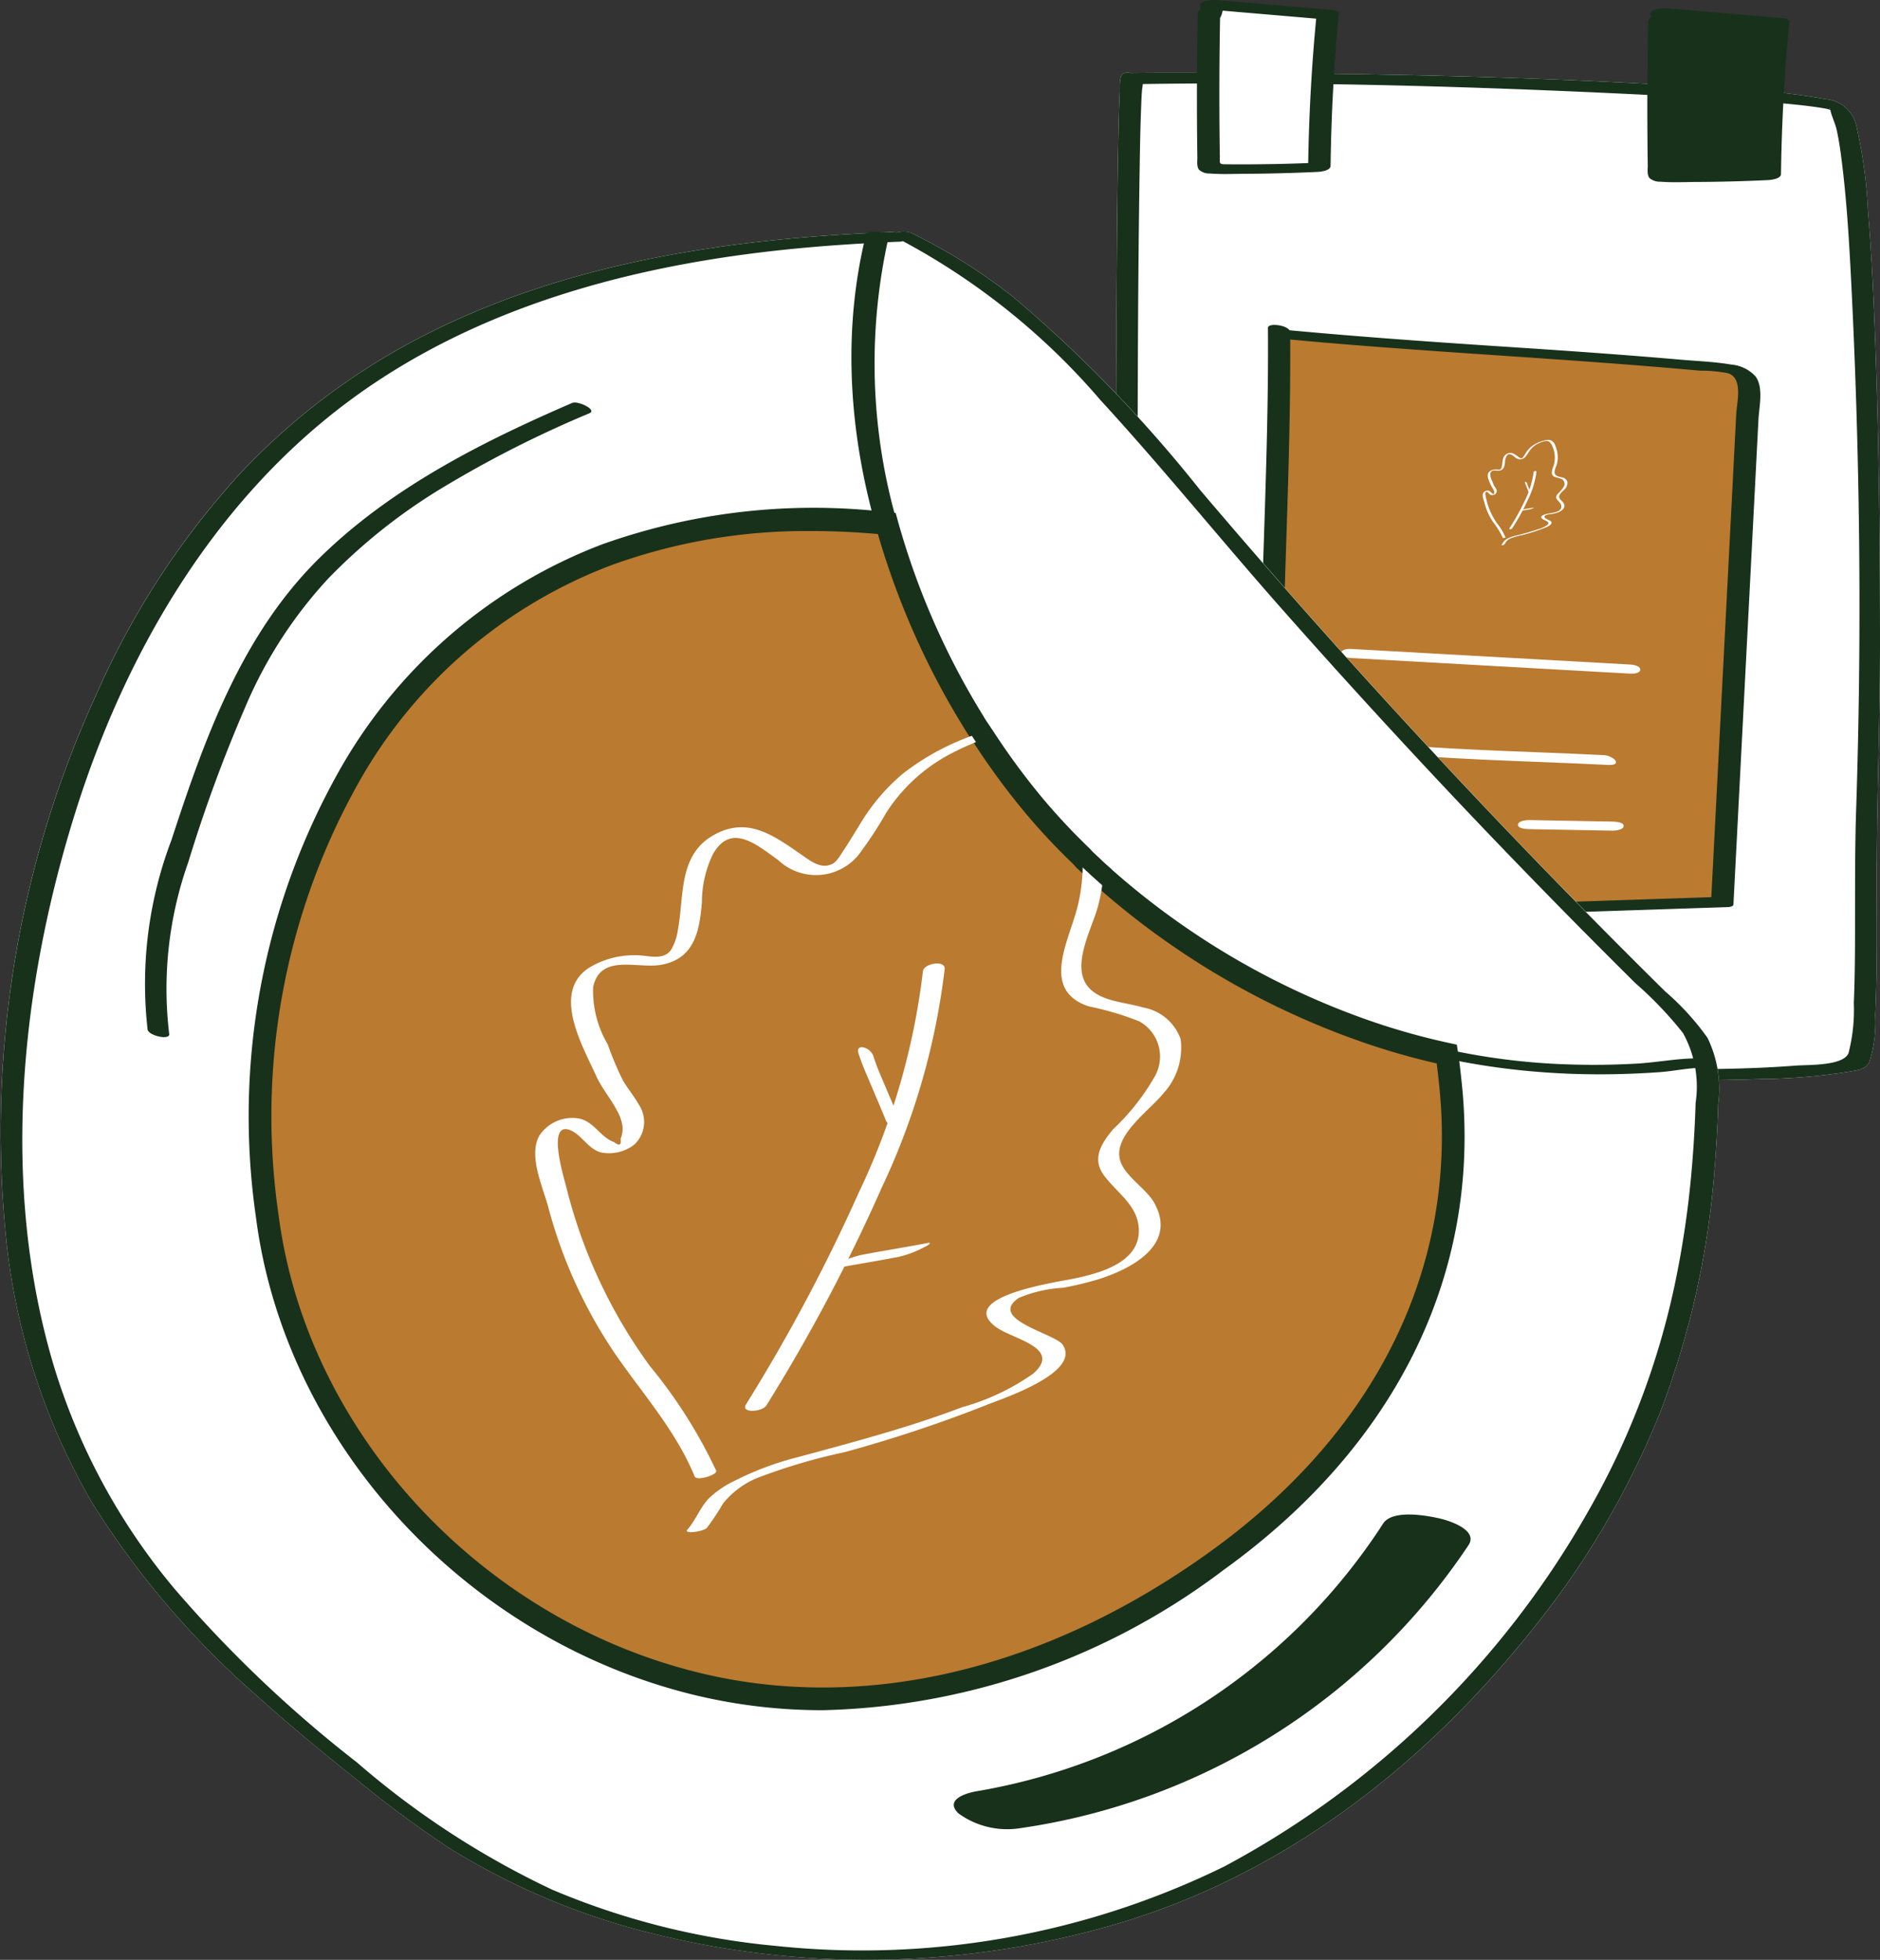
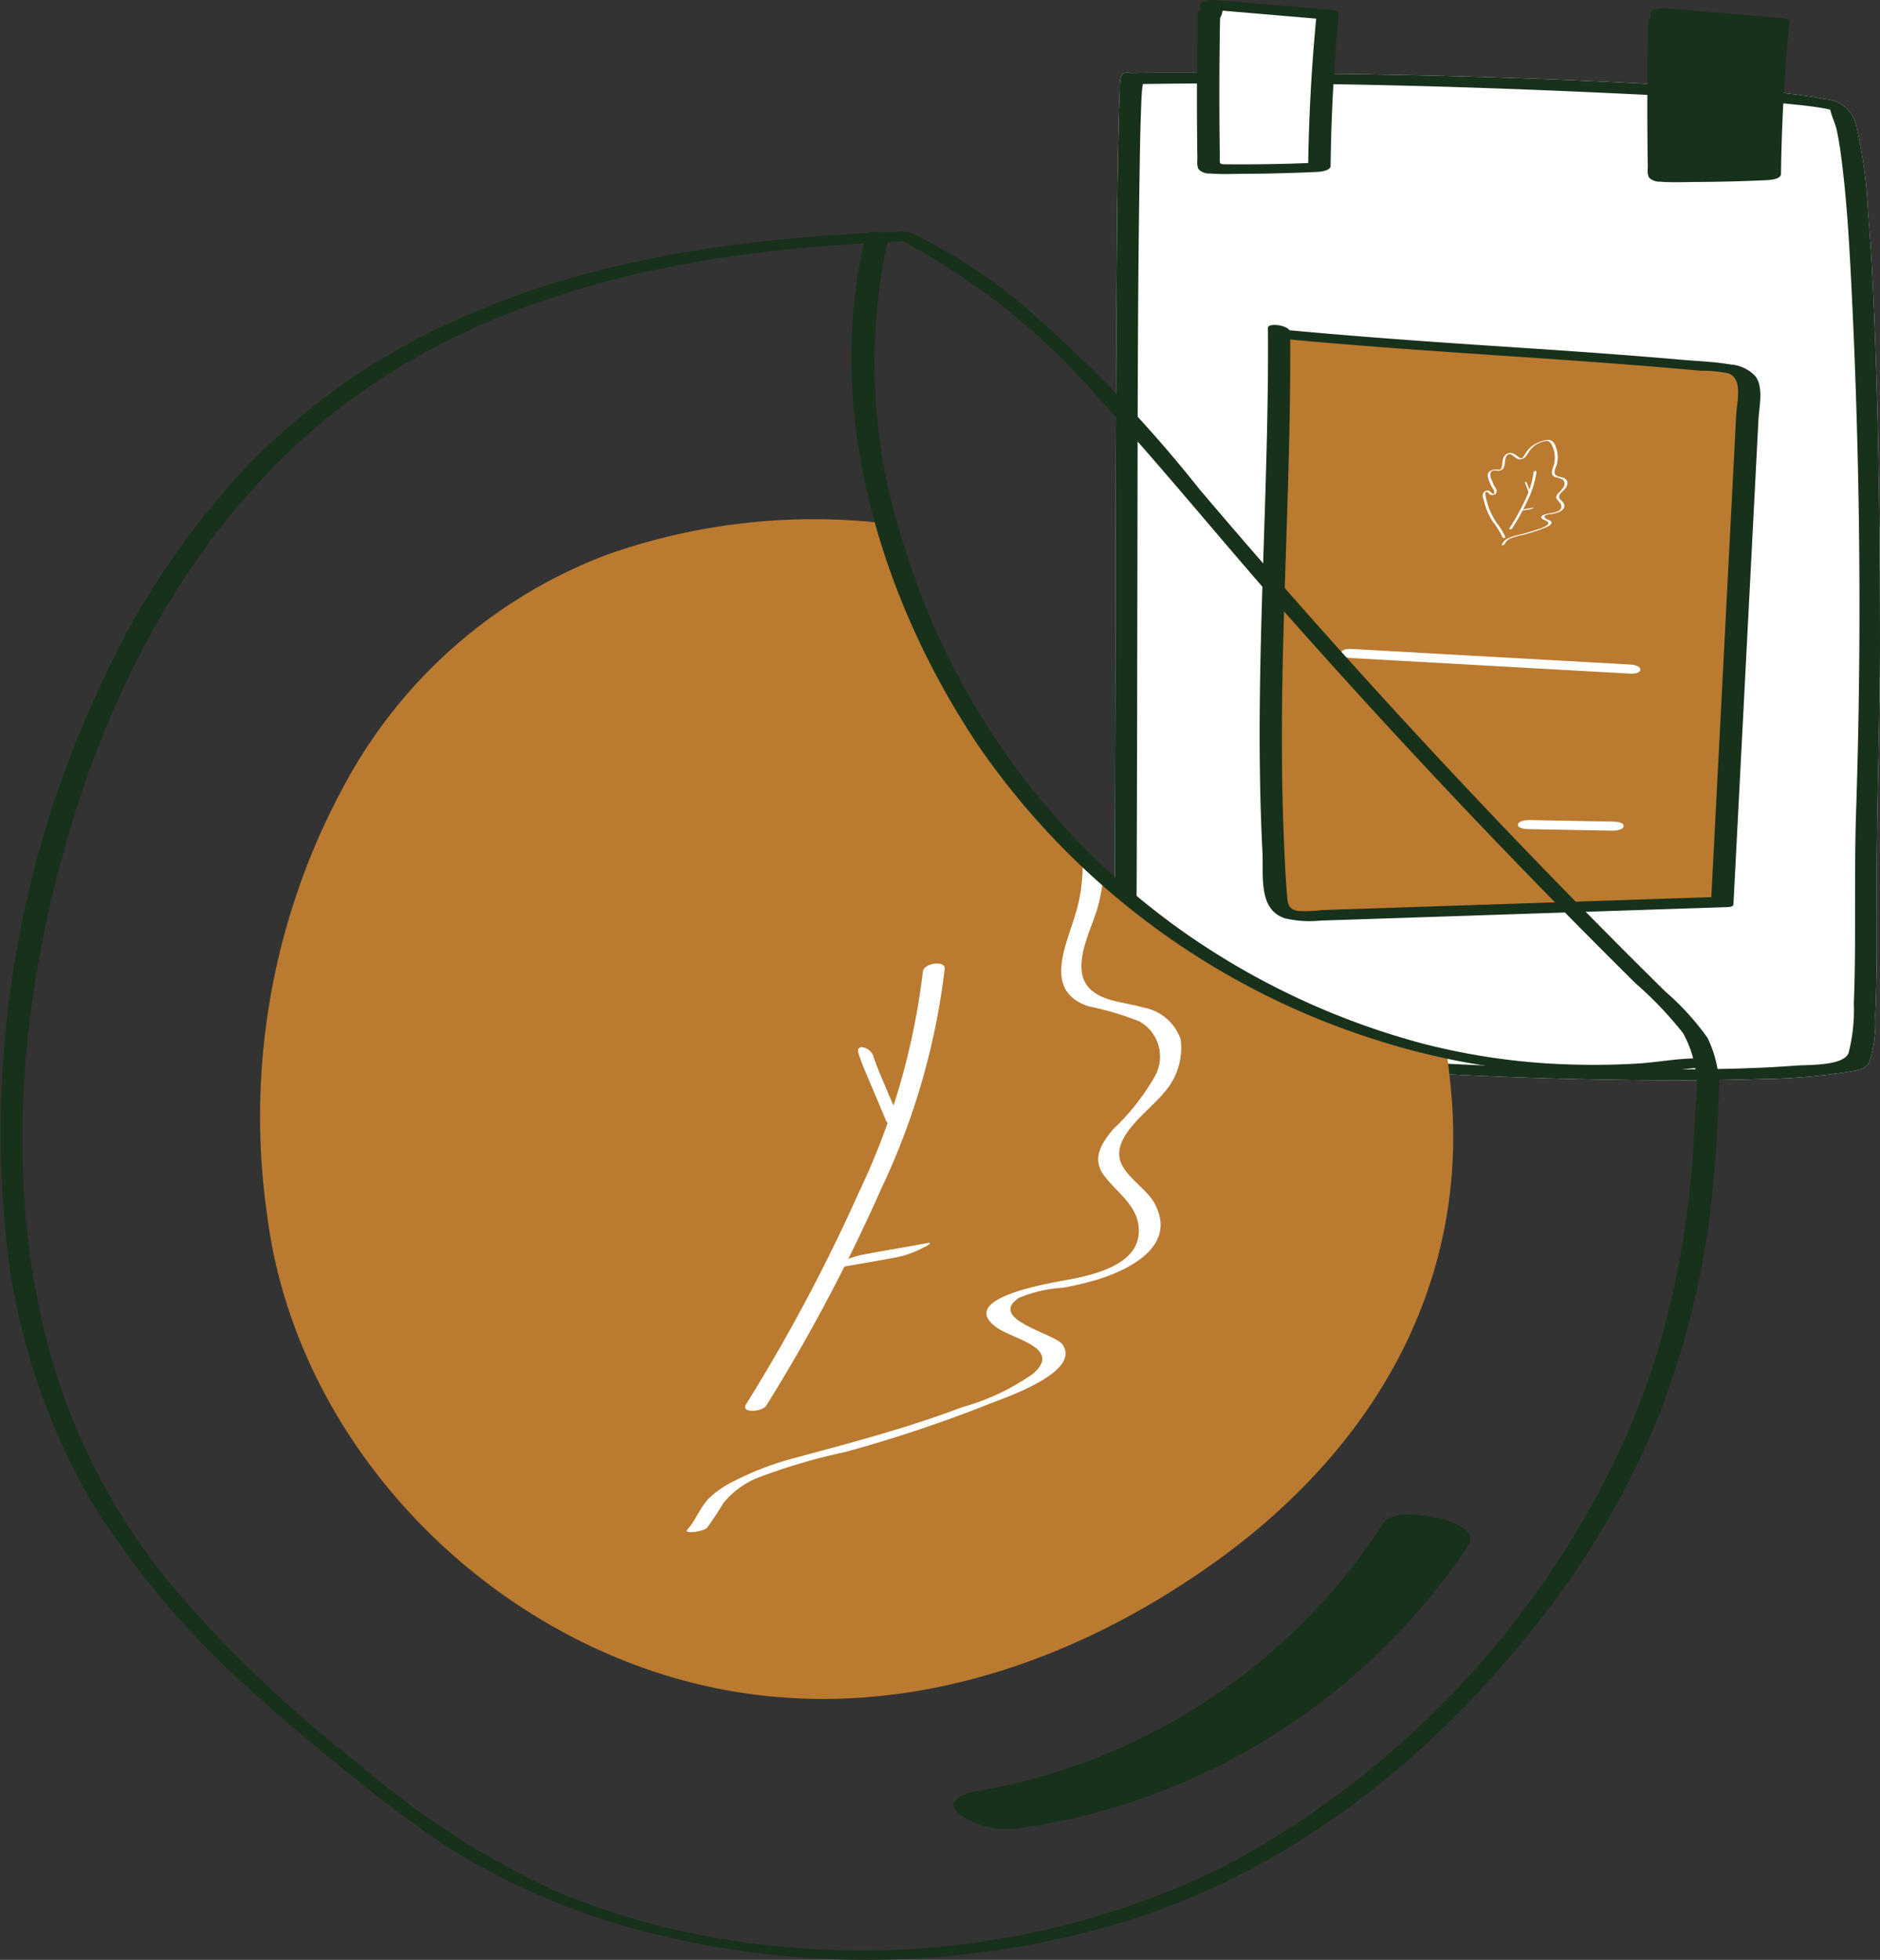
<svg xmlns="http://www.w3.org/2000/svg" width="82.788" height="86.291" viewBox="0 0 82.788 86.291">
  <rect x="0" y="0" width="82.788" height="86.291" fill="#333333" stroke="none" />
  <defs>
    <clipPath id="clip-path">
      <rect id="Rectangle_318" data-name="Rectangle 318" width="82.788" height="86.291" transform="translate(0 0)" fill="none" />
    </clipPath>
  </defs>
  <g id="picto_stickers" transform="translate(0 0)">
    <g id="Groupe_346" data-name="Groupe 346" clip-path="url(#clip-path)">
      <path id="Tracé_1256" data-name="Tracé 1256" d="M82.644,37.922c.018-3.152.14-6.3.143-9.456,0-4.479-.046-8.96-.21-13.437-.071-1.935-.161-3.872-.322-5.8a21.071,21.071,0,0,0-.5-3.644,1.5,1.5,0,0,0-1.367-1.221,26.616,26.616,0,0,0-3.585-.4c-8.4-.61-16.863-.756-25.28-.757q-.87,0-1.741.011a.44.44,0,0,0-.326.026.047.047,0,0,0-.014.008c-.006.006-.017.007-.022.013-.153.211-.1.626-.116.871-.034.718-.048,1.438-.062,2.157-.049,2.487-.063,4.974-.077,7.461-.038,6.927-.04,13.852-.059,20.779-.01,3.558-.021,7.117-.051,10.675,0,.151.175.24.294.293a13.507,13.507,0,0,0,3.411.815c1.827.28,3.669.462,5.51.615,4.493.374,9.005.566,13.512.621,1.913.024,3.828.023,5.74-.042a26.188,26.188,0,0,0,3.906-.325c.329-.061.731-.087.89-.418a5.756,5.756,0,0,0,.258-2.059c.11-2.26.053-4.526.065-6.787M80.592,4.807c-.057-.018-.022-.068,0,0" fill="#fff" />
      <path id="Tracé_1257" data-name="Tracé 1257" d="M82.645,37.921c.017-3.151.14-6.3.143-9.455,0-4.479-.046-8.961-.211-13.437-.071-1.936-.161-3.873-.321-5.8a21.071,21.071,0,0,0-.5-3.644,1.5,1.5,0,0,0-1.368-1.221,26.279,26.279,0,0,0-3.585-.4c-8.4-.61-16.863-.756-25.28-.757q-.87,0-1.74.01a.443.443,0,0,0-.327.026l-.013.009c-.007,0-.018.007-.022.013-.153.211-.1.626-.116.87-.035.719-.049,1.438-.063,2.158-.048,2.486-.062,4.974-.076,7.461-.039,6.926-.04,13.852-.059,20.778-.01,3.559-.021,7.117-.052,10.676,0,.15.175.24.294.293a13.517,13.517,0,0,0,3.411.815c1.828.279,3.669.461,5.511.614,4.492.374,9,.567,13.512.622,1.912.024,3.827.023,5.739-.043a26.2,26.2,0,0,0,3.907-.324c.329-.061.731-.087.889-.418a5.757,5.757,0,0,0,.259-2.059c.109-2.26.053-4.526.065-6.788M80.592,4.807c-.057-.018-.021-.068,0,0m1.146,30.821c-.057,1.718-.046,3.434-.049,5.153,0,1.128-.007,2.258-.054,3.386a7.622,7.622,0,0,1-.23,2.189c-.211.585-1.779.52-2.335.563-1.61.124-3.228.154-4.842.165-4.288.029-8.583-.119-12.863-.382a67.164,67.164,0,0,1-10.541-1.16,7.93,7.93,0,0,1-.809-.227c.055-6.6.057-13.2.071-19.8.013-6.025.005-12.052.1-18.077.014-.9.029-1.8.065-2.7.01-.264.018-.529.042-.793.005-.05.027-.174.032-.245,7.9-.116,15.835.145,23.72.555,1.644.085,3.29.177,4.927.341.463.047.928.1,1.386.18a1.855,1.855,0,0,1,.245.063c.035.231.216.6.276.872.12.551.194,1.113.26,1.674.193,1.63.291,3.272.375,4.911.395,7.752.48,15.574.224,23.334" fill="#18311b" />
      <path id="Tracé_1258" data-name="Tracé 1258" d="M53.242.519q-.068,3.324-.014,6.649a.306.306,0,0,0,.05.2.3.3,0,0,0,.234.07q2.295.036,4.59-.073Q58.141,4,58.467.644L53.342.206a.774.774,0,0,1-.082.567" fill="#fff" />
      <path id="Tracé_1259" data-name="Tracé 1259" d="M52.745.582q-.063,3.18-.018,6.36c0,.163-.036.4.079.537a.683.683,0,0,0,.476.16c.513.042,1.042.015,1.556.013q1.579-.008,3.156-.082c.14-.006.6-.046.6-.271q.042-3.366.365-6.718c.01-.1-.21-.136-.268-.141L53.569,0c-.131-.011-.766.015-.724.267a.785.785,0,0,1-.071.512c-.118.245.841.251.97-.016a.987.987,0,0,0,.093-.623l-.725.267,5.125.438L57.97.707q-.323,3.35-.365,6.718l.6-.271q-1.433.068-2.868.08-.681.006-1.363,0c-.309,0-.253-.043-.257-.344q-.006-.362-.01-.723-.031-2.854.027-5.71c.005-.251-.986-.184-.992.127" fill="#18311b" />
      <path id="Tracé_1260" data-name="Tracé 1260" d="M73.075.881Q73.007,4.2,73.062,7.53a.227.227,0,0,0,.283.268q2.295.036,4.59-.073.039-3.366.365-6.719L73.175.568a.769.769,0,0,1-.082.567" fill="#18311b" />
      <path id="Tracé_1261" data-name="Tracé 1261" d="M72.579.944q-.064,3.18-.018,6.36c0,.164-.037.4.079.537A.689.689,0,0,0,73.116,8c.513.042,1.042.015,1.556.012q1.578-.006,3.156-.081c.14-.007.6-.047.6-.272Q78.472,4.3,78.8.943c.01-.1-.21-.135-.268-.14L73.4.364c-.131-.011-.766.015-.724.267a.788.788,0,0,1-.071.513c-.118.244.841.251.97-.017A.977.977,0,0,0,73.67.5l-.724.266,5.125.439L77.8,1.069q-.324,3.351-.365,6.719l.6-.271c-.955.044-1.912.072-2.868.079q-.681.006-1.364,0c-.309,0-.252-.044-.256-.345q-.006-.362-.01-.723-.031-2.854.027-5.709c0-.252-.986-.184-.992.126" fill="#18311b" />
      <path id="Tracé_1262" data-name="Tracé 1262" d="M56.377,14.7c7.453.712,12.173.8,19.626,1.517a1.191,1.191,0,0,1,.819.3,1.192,1.192,0,0,1,.175.854q-.578,11.174-1.153,22.345l-18.411.61a1.229,1.229,0,0,1-1.07-.316,1.213,1.213,0,0,1-.172-.643c-.616-8.42.2-16.546.134-24.831" fill="#ba7a30" />
      <path id="Tracé_1263" data-name="Tracé 1263" d="M56.468,14.917c5.139.489,10.292.752,15.438,1.154q.957.075,1.913.157l1.057.093a6.131,6.131,0,0,1,1.217.113c.679.217.391,1.27.362,1.827q-.06,1.179-.121,2.359-.231,4.469-.461,8.937l-.519,10.055.278-.119-17.416.578a5.372,5.372,0,0,1-1.08.034c-.452-.086-.431-.378-.464-.762-.068-.78-.1-1.564-.133-2.345-.06-1.387-.086-2.776-.089-4.164-.007-2.834.083-5.666.176-8.5.106-3.233.212-6.466.188-9.7,0-.316-.981-.443-.979-.2.046,6.15-.389,12.292-.364,18.441.007,1.554.044,3.107.123,4.659.052,1.008-.2,2.521.995,2.9a4.63,4.63,0,0,0,1.553.1l2.488-.082,4.727-.157,10.7-.355c.064,0,.272-.013.277-.119q.494-9.558.987-19.116.057-1.117.115-2.235c.029-.561.234-1.408-.131-1.9a1.642,1.642,0,0,0-1.08-.52c-.735-.125-1.5-.151-2.239-.216-2.727-.238-5.459-.422-8.19-.6-3.173-.21-6.344-.438-9.509-.739-.677-.064-.248.391.182.432" fill="#18311b" />
      <path id="Tracé_1264" data-name="Tracé 1264" d="M66.289,23.642a2.846,2.846,0,0,0-.372-.61,3,3,0,0,1-.341-.64,2.913,2.913,0,0,1-.121-.4c-.014-.058-.106-.373.021-.332.072.023.106.115.187.135a.243.243,0,0,0,.188-.043.178.178,0,0,0,.028-.232c-.026-.051-.063-.094-.09-.145a1.881,1.881,0,0,1-.081-.2.592.592,0,0,1-.078-.331c.045-.195.257-.1.4-.122.192-.031.225-.191.242-.359a.624.624,0,0,1,.068-.275c.109-.181.256-.047.375.042a.318.318,0,0,0,.464-.02,2.525,2.525,0,0,0,.166-.242.963.963,0,0,1,.35-.318,1.348,1.348,0,0,1,.332-.127c.175-.039.27.07.33.22a1.214,1.214,0,0,1,.077.8c-.057.2-.216.469.057.565a1.811,1.811,0,0,1,.29.092.234.234,0,0,1,.084.321,1.318,1.318,0,0,1-.247.3c-.072.083-.128.17-.053.271s.195.176.191.318c0,.184-.234.24-.38.268-.093.017-.686.09-.454.27.093.071.383.126.21.273a1.323,1.323,0,0,1-.414.185,9.836,9.836,0,0,1-.952.272,1.787,1.787,0,0,0-.368.129.611.611,0,0,0-.146.1c-.055.053-.08.126-.131.182-.025.027.093.014.113-.008a1.635,1.635,0,0,0,.1-.139.488.488,0,0,1,.222-.151,3.5,3.5,0,0,1,.484-.133,7.734,7.734,0,0,0,.838-.261c.086-.033.538-.174.43-.335-.044-.066-.43-.155-.247-.273a.763.763,0,0,1,.258-.056,1.705,1.705,0,0,0,.2-.043c.191-.055.464-.188.338-.432-.049-.094-.192-.173-.2-.278-.009-.137.186-.265.264-.36a.384.384,0,0,0,.1-.308.272.272,0,0,0-.212-.185c-.1-.033-.233-.039-.308-.117-.111-.118.018-.337.055-.463a1.241,1.241,0,0,0-.058-.8.4.4,0,0,0-.194-.255.439.439,0,0,0-.254-.007,1.528,1.528,0,0,0-.605.268,1.2,1.2,0,0,0-.26.3c-.029.043-.054.088-.084.13-.019.026-.042.069-.073.083-.063.027-.12-.019-.166-.052-.157-.112-.305-.234-.5-.133-.217.11-.184.348-.226.548a.3.3,0,0,1-.043.116c-.048.063-.133.026-.2.025a.5.5,0,0,0-.274.07c-.216.141-.04.45.037.627.03.07.078.127.112.194a.241.241,0,0,1,.031.09.144.144,0,0,1-.012.076c0,.036-.007.043-.036.019-.085-.031-.119-.133-.219-.143a.227.227,0,0,0-.214.1c-.064.115.014.29.043.4a2.778,2.778,0,0,0,.366.85,4.01,4.01,0,0,1,.452.725c.011.03.134-.009.125-.031" fill="#fff" />
      <path id="Tracé_1265" data-name="Tracé 1265" d="M66.586,23.271a10.182,10.182,0,0,0,.688-1.244,4.048,4.048,0,0,0,.386-1.254c.006-.054-.121-.034-.125.012a4.062,4.062,0,0,1-.392,1.265,10.047,10.047,0,0,1-.675,1.213c-.032.052.094.046.118.008" fill="#fff" />
      <path id="Tracé_1266" data-name="Tracé 1266" d="M66.979,22.49c.127-.022.255-.039.382-.062a.556.556,0,0,0,.139-.047l.02-.01a.1.1,0,0,0,.024-.015c0-.009,0-.006-.013-.005-.127.022-.255.04-.382.062a.54.54,0,0,0-.14.048l-.019.009a.128.128,0,0,0-.025.015c0,.009.005.006.014,0" fill="#fff" />
      <path id="Tracé_1267" data-name="Tracé 1267" d="M67.389,21.654c-.025-.067-.053-.133-.08-.2s-.052-.125-.071-.19a.082.082,0,0,0-.058-.049c-.024,0-.033.011-.027.033.019.064.046.127.07.189s.055.133.081.2a.08.08,0,0,0,.058.049c.022,0,.035-.011.027-.032" fill="#fff" />
      <path id="Tracé_1268" data-name="Tracé 1268" d="M71.793,29.26l-12.285-.687c-.59-.033-.6.367-.006.4l12.285.687c.59.033.6-.367.006-.4" fill="#fff" />
-       <path id="Tracé_1269" data-name="Tracé 1269" d="M70.626,33.249c-3.635-.185-7.282-.218-10.9-.639-.128-.015-.417-.017-.391.172s.455.245.575.259c3.618.42,7.266.454,10.9.639.677.034.252-.409-.184-.431" fill="#fff" />
      <path id="Tracé_1270" data-name="Tracé 1270" d="M71,36.174l-3.656-.067c-.123,0-.492.026-.5.207s.406.191.5.193L71,36.574c.122,0,.492-.027.5-.207s-.406-.192-.5-.193" fill="#fff" />
-       <path id="Tracé_1271" data-name="Tracé 1271" d="M75.2,45.694a11.505,11.505,0,0,0-1.871-2.05q-1.185-1.172-2.359-2.353-4.74-4.77-9.289-9.724-4.517-4.92-8.839-10.011A59.935,59.935,0,0,0,44.7,13.142a24.582,24.582,0,0,0-4.577-2.889,1.027,1.027,0,0,0-.633-.012,1.879,1.879,0,0,0-.325-.02c-6.918.275-14,1.29-20.252,4.426a29.548,29.548,0,0,0-8.3,6.156,35.7,35.7,0,0,0-6.381,9.791A46.176,46.176,0,0,0,.3,54.811,29.06,29.06,0,0,0,4.042,66.146a38.046,38.046,0,0,0,7.25,8.5c1.4,1.264,2.847,2.463,4.323,3.633a48.919,48.919,0,0,0,4.164,3.087,30.886,30.886,0,0,0,9.384,3.868A39.067,39.067,0,0,0,49.54,84.6c7.231-2.233,13.246-6.968,17.926-12.835a37.35,37.35,0,0,0,5.65-9.6A37.851,37.851,0,0,0,75.5,51.5c.082-.959.134-1.92.163-2.883a5.112,5.112,0,0,0-.47-2.92" fill="#fff" />
      <path id="Tracé_1272" data-name="Tracé 1272" d="M53.6,68.71c-6.63,4.78-14.79,7.41-22.92,5.43C21.07,71.8,13.04,63.42,11.77,53.55a30.547,30.547,0,0,1,3.76-19.64,21.943,21.943,0,0,1,11.18-9.48,27.324,27.324,0,0,1,12.34-1.38,33.614,33.614,0,0,0,3.821,8.73c.059.1.119.2.189.3.04.06.08.13.12.19.06.09.12.17.18.26a31.235,31.235,0,0,0,2.18,2.95,28.584,28.584,0,0,0,2.13,2.27,1.288,1.288,0,0,0,.16.17c.25.23.49.47.75.69a1.92,1.92,0,0,0,.15.14,34.307,34.307,0,0,0,11.48,6.68,30.51,30.51,0,0,0,3.5.98c.07.46.12.93.17,1.4.87,8.61-3.3,15.87-10.28,20.9" fill="#ba7a30" />
-       <path id="Tracé_1273" data-name="Tracé 1273" d="M36.234,75.3a23.966,23.966,0,0,1-5.672-.674c-10.08-2.455-18.012-11.1-19.288-21.013A31,31,0,0,1,15.1,33.651a22.466,22.466,0,0,1,11.432-9.689A27.725,27.725,0,0,1,39.1,22.552l.342.034.091.331a33.292,33.292,0,0,0,3.764,8.6c.058.1.111.188.174.278l.306.458a30.967,30.967,0,0,0,2.147,2.907,28.15,28.15,0,0,0,2.093,2.23,1.524,1.524,0,0,0,.134.146l.272.254c.157.149.314.3.481.439.068.066.1.1.139.131a34.037,34.037,0,0,0,11.332,6.6,29.947,29.947,0,0,0,3.441.963l.337.072.052.342c.072.467.123.944.173,1.422.839,8.3-2.885,15.882-10.485,21.358A30.383,30.383,0,0,1,36.234,75.3m-.478-51.918a25.113,25.113,0,0,0-8.87,1.516A21.49,21.49,0,0,0,15.957,34.17a30,30,0,0,0-3.691,19.316C13.49,63,21.111,71.295,30.8,73.654c7.273,1.772,15.267-.128,22.509-5.35,7.3-5.258,10.876-12.519,10.075-20.444-.036-.346-.073-.693-.118-1.037a31.116,31.116,0,0,1-3.216-.92A34.979,34.979,0,0,1,48.4,39.124a2.069,2.069,0,0,1-.174-.162c-.148-.123-.32-.285-.491-.447l-.242-.227a1.71,1.71,0,0,1-.207-.219A27.961,27.961,0,0,1,45.157,35.8a31.63,31.63,0,0,1-2.215-3l-.248-.366c-.121-.181-.188-.291-.253-.4a34.384,34.384,0,0,1-3.78-8.52q-1.482-.133-2.9-.133" fill="#18311b" />
      <path id="Tracé_1274" data-name="Tracé 1274" d="M39.169,10.222c-6.918.274-14,1.29-20.252,4.426a29.5,29.5,0,0,0-8.3,6.156,35.7,35.7,0,0,0-6.382,9.791A46.183,46.183,0,0,0,.3,54.811,29.049,29.049,0,0,0,4.042,66.146a38.046,38.046,0,0,0,7.25,8.5c1.4,1.265,2.847,2.465,4.323,3.634a49.063,49.063,0,0,0,4.163,3.087,30.98,30.98,0,0,0,9.385,3.869A39.067,39.067,0,0,0,49.54,84.6c7.231-2.233,13.246-6.968,17.925-12.836a37.308,37.308,0,0,0,5.651-9.6A37.879,37.879,0,0,0,75.5,51.5c.082-.959.134-1.921.163-2.882a5.13,5.13,0,0,0-.47-2.921,11.511,11.511,0,0,0-1.871-2.051q-1.185-1.17-2.36-2.352-4.739-4.77-9.288-9.725-4.517-4.918-8.84-10.011A59.919,59.919,0,0,0,44.7,13.143a24.639,24.639,0,0,0-4.577-2.89c-.282-.135-1.133-.017-.553.263a30.312,30.312,0,0,1,8.889,7.1c2.732,2.975,5.275,6.123,7.949,9.15q4.295,4.86,8.772,9.556,2.259,2.368,4.563,4.694,1.131,1.141,2.272,2.272a16.465,16.465,0,0,1,2.1,2.2,4.879,4.879,0,0,1,.553,3.077c-.029.928-.08,1.854-.159,2.778a41.917,41.917,0,0,1-.769,5.264,34.34,34.34,0,0,1-3.781,9.9A40.168,40.168,0,0,1,53.918,82.178a36.224,36.224,0,0,1-19.75,3.5A33.025,33.025,0,0,1,24.313,83.2a37.526,37.526,0,0,1-8.6-5.606,55.361,55.361,0,0,1-8.02-7.631A27.847,27.847,0,0,1,2.37,60.14C.043,52.35.859,43.777,3.216,36.093c2.2-7.178,6.15-14.035,12.286-18.534,5.534-4.057,12.323-5.864,19.063-6.566,1.678-.175,3.362-.284,5.048-.351.181-.007.307-.074.221-.242s-.515-.184-.665-.178" fill="#18311b" />
-       <path id="Tracé_1275" data-name="Tracé 1275" d="M7.45,45.519a16.677,16.677,0,0,1,.837-7.545,65.133,65.133,0,0,1,2.507-6.826,19.471,19.471,0,0,1,3.664-5.678A24.832,24.832,0,0,1,19.4,21.526a49.274,49.274,0,0,1,6.56-3.332c.348-.151-.515-.56-.762-.453-3.974,1.715-7.95,3.724-11.077,6.776-3.465,3.381-5.1,7.97-6.573,12.476A17.8,17.8,0,0,0,6.5,45.33c.045.278,1,.485.952.189" fill="#18311b" />
-       <path id="Tracé_1276" data-name="Tracé 1276" d="M30.59,65.009c-.83-2.03-2.32-3.67-3.55-5.47a21.167,21.167,0,0,1-2.91-6.44c-.24-.87-.86-2.2-.39-3.08a1.74,1.74,0,0,1,1.62-.79c.77.06,1.04.84,1.69,1.06.22.18.32.13.28-.15a1.157,1.157,0,0,0,.08-.58,2.064,2.064,0,0,0-.25-.68c-.27-.51-.64-.94-.89-1.47-.6-1.34-1.99-3.67-.36-4.78a3.815,3.815,0,0,1,2.08-.57c.53-.01,1.18.26,1.55-.22a2.306,2.306,0,0,0,.31-.89c.29-1.53,0-3.35,1.65-4.22,1.49-.79,2.64.11,3.86.95.35.24.79.59,1.27.37.23-.1.4-.44.54-.64.22-.33.42-.67.63-1a8.864,8.864,0,0,1,1.94-2.33,11,11,0,0,1,3.44-1.81c.06.09.12.17.18.26a11.909,11.909,0,0,0-1.7.77,7.527,7.527,0,0,0-2.63,2.48,17.723,17.723,0,0,1-1.23,1.87,2.421,2.421,0,0,1-3.53.22c-.93-.66-2.07-1.67-2.87-.27a4.837,4.837,0,0,0-.49,2.11c-.1,1.28-.33,2.51-1.79,2.77-1.05.19-2.68-.51-3,.98a4.626,4.626,0,0,0,.64,2.52,14.081,14.081,0,0,0,.65,1.55c.21.38.5.71.71,1.09a1.368,1.368,0,0,1-.19,1.78,1.83,1.83,0,0,1-1.43.35c-.62-.14-.89-.83-1.45-1.01-.96-.29-.22,2.1-.11,2.54a22.61,22.61,0,0,0,3.68,7.87,21.764,21.764,0,0,1,2.92,4.61c.07.17-.86.47-.95.25" fill="#fff" />
      <path id="Tracé_1277" data-name="Tracé 1277" d="M49.29,50.9c.07.81,1.18,1.38,1.56,2.1.99,1.839-1.07,2.889-2.52,3.339a15.088,15.088,0,0,1-1.51.36,5.845,5.845,0,0,0-1.96.45c-1.38.94,1.58,1.56,1.93,2.05.85,1.22-2.59,2.36-3.24,2.62a60.016,60.016,0,0,1-6.36,2.12,25.727,25.727,0,0,0-3.67,1.07,3.755,3.755,0,0,0-1.68,1.19,11.02,11.02,0,0,1-.71,1.07c-.15.17-1.05.29-.86.08.38-.43.56-.99.97-1.4a4.341,4.341,0,0,1,1.11-.75,13.317,13.317,0,0,1,2.78-1.04c2.44-.66,4.87-1.3,7.24-2.2a10.123,10.123,0,0,0,3.13-1.48c1.3-1.14-.93-1.52-1.64-2.05-1.8-1.34,2.71-1.98,3.42-2.13,1.11-.23,2.86-.69,2.87-2.09.01-1.09-.91-1.64-1.5-2.41-.59-.75-.18-1.419.36-2.07a10.038,10.038,0,0,0,1.84-2.33,1.772,1.772,0,0,0-.68-2.429,13.191,13.191,0,0,0-2.23-.661c-2.1-.7-.91-2.8-.51-4.309a7.58,7.58,0,0,0,.24-2.25,1.345,1.345,0,0,0,.16.169c.25.23.49.47.75.691a7.458,7.458,0,0,1-.25,1.369c-.27.96-1.22,2.65-.35,3.541.57.59,1.61.61,2.36.84a2.141,2.141,0,0,1,1.65,1.39,2.958,2.958,0,0,1-.74,2.369c-.58.73-2.06,1.741-1.96,2.78" fill="#fff" />
      <path id="Tracé_1278" data-name="Tracé 1278" d="M33.75,61.879a76.959,76.959,0,0,0,5.078-9.587A31.031,31.031,0,0,0,41.6,42.664c.03-.415-.934-.241-.959.107a31,31,0,0,1-2.813,9.713,77.471,77.471,0,0,1-4.978,9.353c-.242.4.72.335.9.042" fill="#fff" />
      <path id="Tracé_1279" data-name="Tracé 1279" d="M36.647,55.867c.966-.186,1.938-.335,2.9-.522a4.381,4.381,0,0,0,1.061-.386l.149-.076a.907.907,0,0,0,.182-.116c.028-.067-.039-.048-.1-.036-.965.186-1.938.336-2.9.522a4.374,4.374,0,0,0-1.06.386l-.15.076a.891.891,0,0,0-.182.116c-.027.068.039.049.1.036" fill="#fff" />
      <path id="Tracé_1280" data-name="Tracé 1280" d="M39.656,49.431c-.2-.508-.424-1.01-.636-1.515-.2-.473-.415-.947-.568-1.439A.622.622,0,0,0,38,46.113c-.182-.03-.25.089-.2.25.152.491.369.965.568,1.439.212.5.432,1.006.636,1.514a.639.639,0,0,0,.455.365c.17.027.265-.088.2-.25" fill="#fff" />
      <path id="Tracé_1281" data-name="Tracé 1281" d="M74.736,46.6c-.889,0-1.8.183-2.69.232q-1.572.088-3.148.028a29.222,29.222,0,0,1-6.313-.929,33.2,33.2,0,0,1-10.172-4.693A32.4,32.4,0,0,1,39.72,23.713a25.258,25.258,0,0,1-.6-13.221c.063-.255-.917-.437-.99-.143-1.9,7.722.652,16.105,5,22.552A33.535,33.535,0,0,0,60.985,45.907a31.415,31.415,0,0,0,6.916,1.3,34.074,34.074,0,0,0,3.442.083q.882-.022,1.761-.085c.6-.044,1.238-.188,1.84-.188.678,0,.228-.42-.208-.42" fill="#18311b" />
      <path id="Tracé_1282" data-name="Tracé 1282" d="M60.908,67.081a26.615,26.615,0,0,1-17.84,11.777c-.479.072-1.507.363-.86.986a3.649,3.649,0,0,0,2.672.657A28.649,28.649,0,0,0,64.671,68.028c.424-.652-.809-1.062-1.249-1.165-.553-.13-2.1-.419-2.514.218" fill="#18311b" />
    </g>
  </g>
</svg>